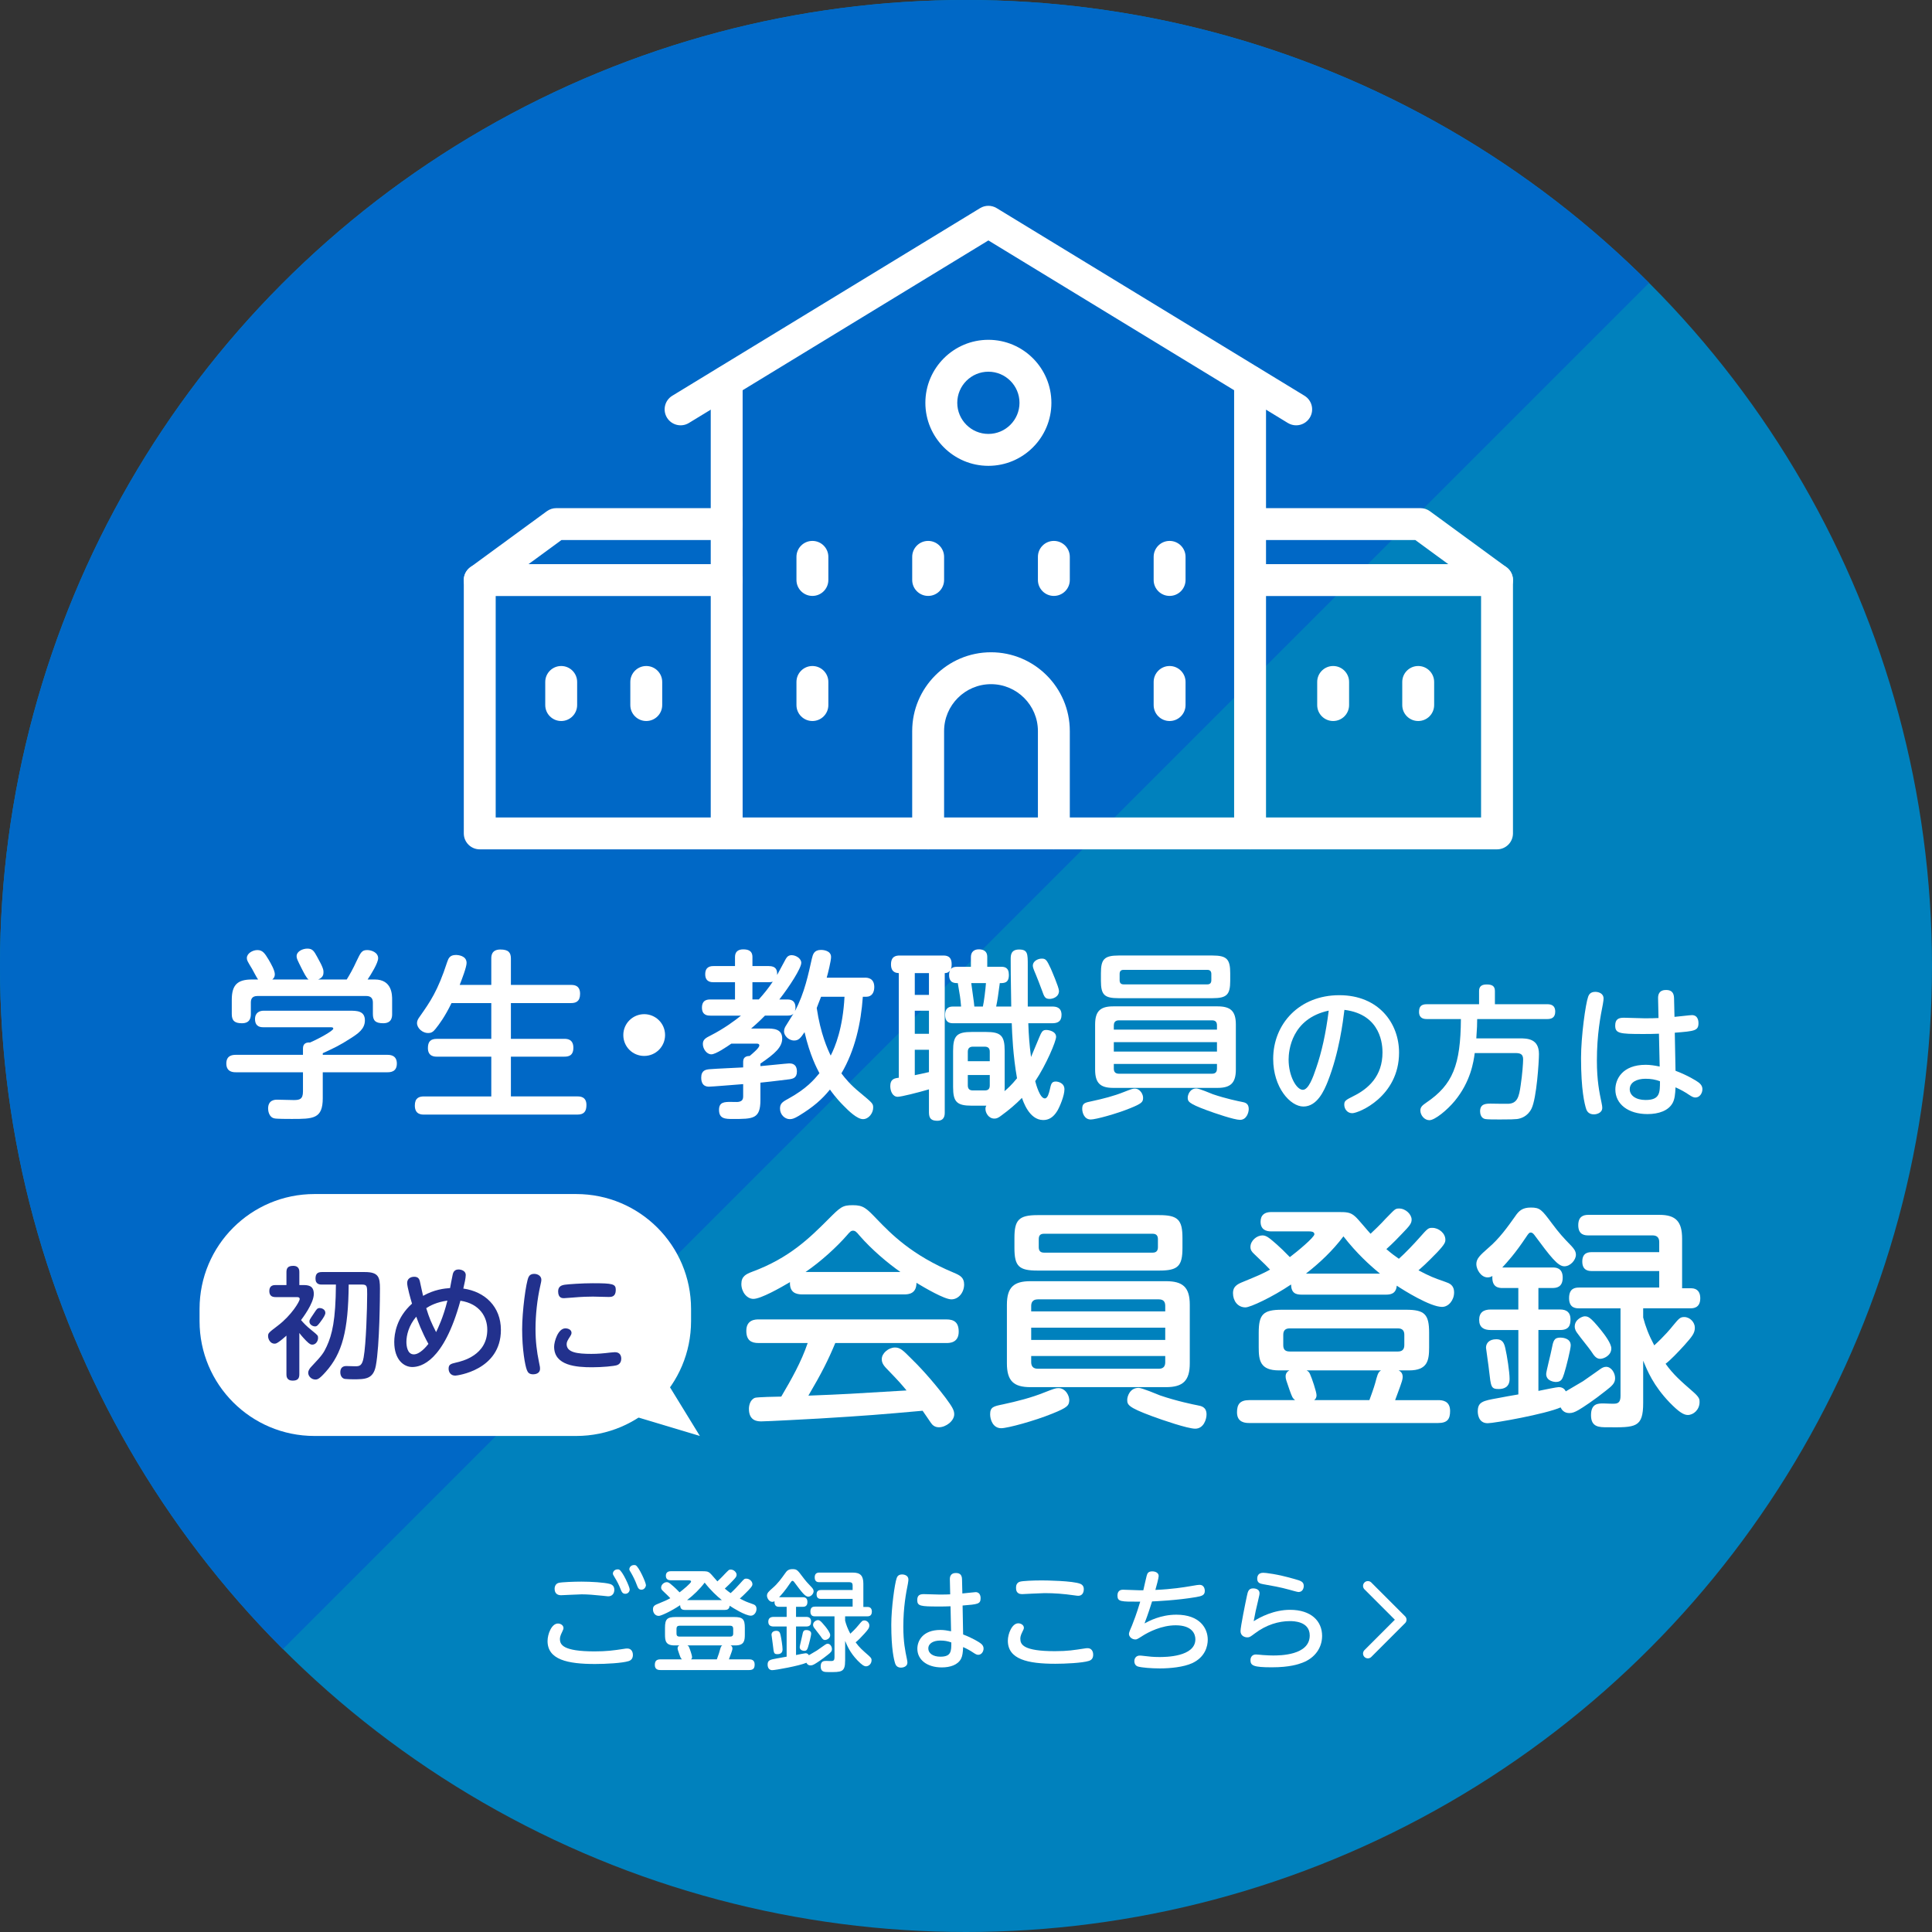
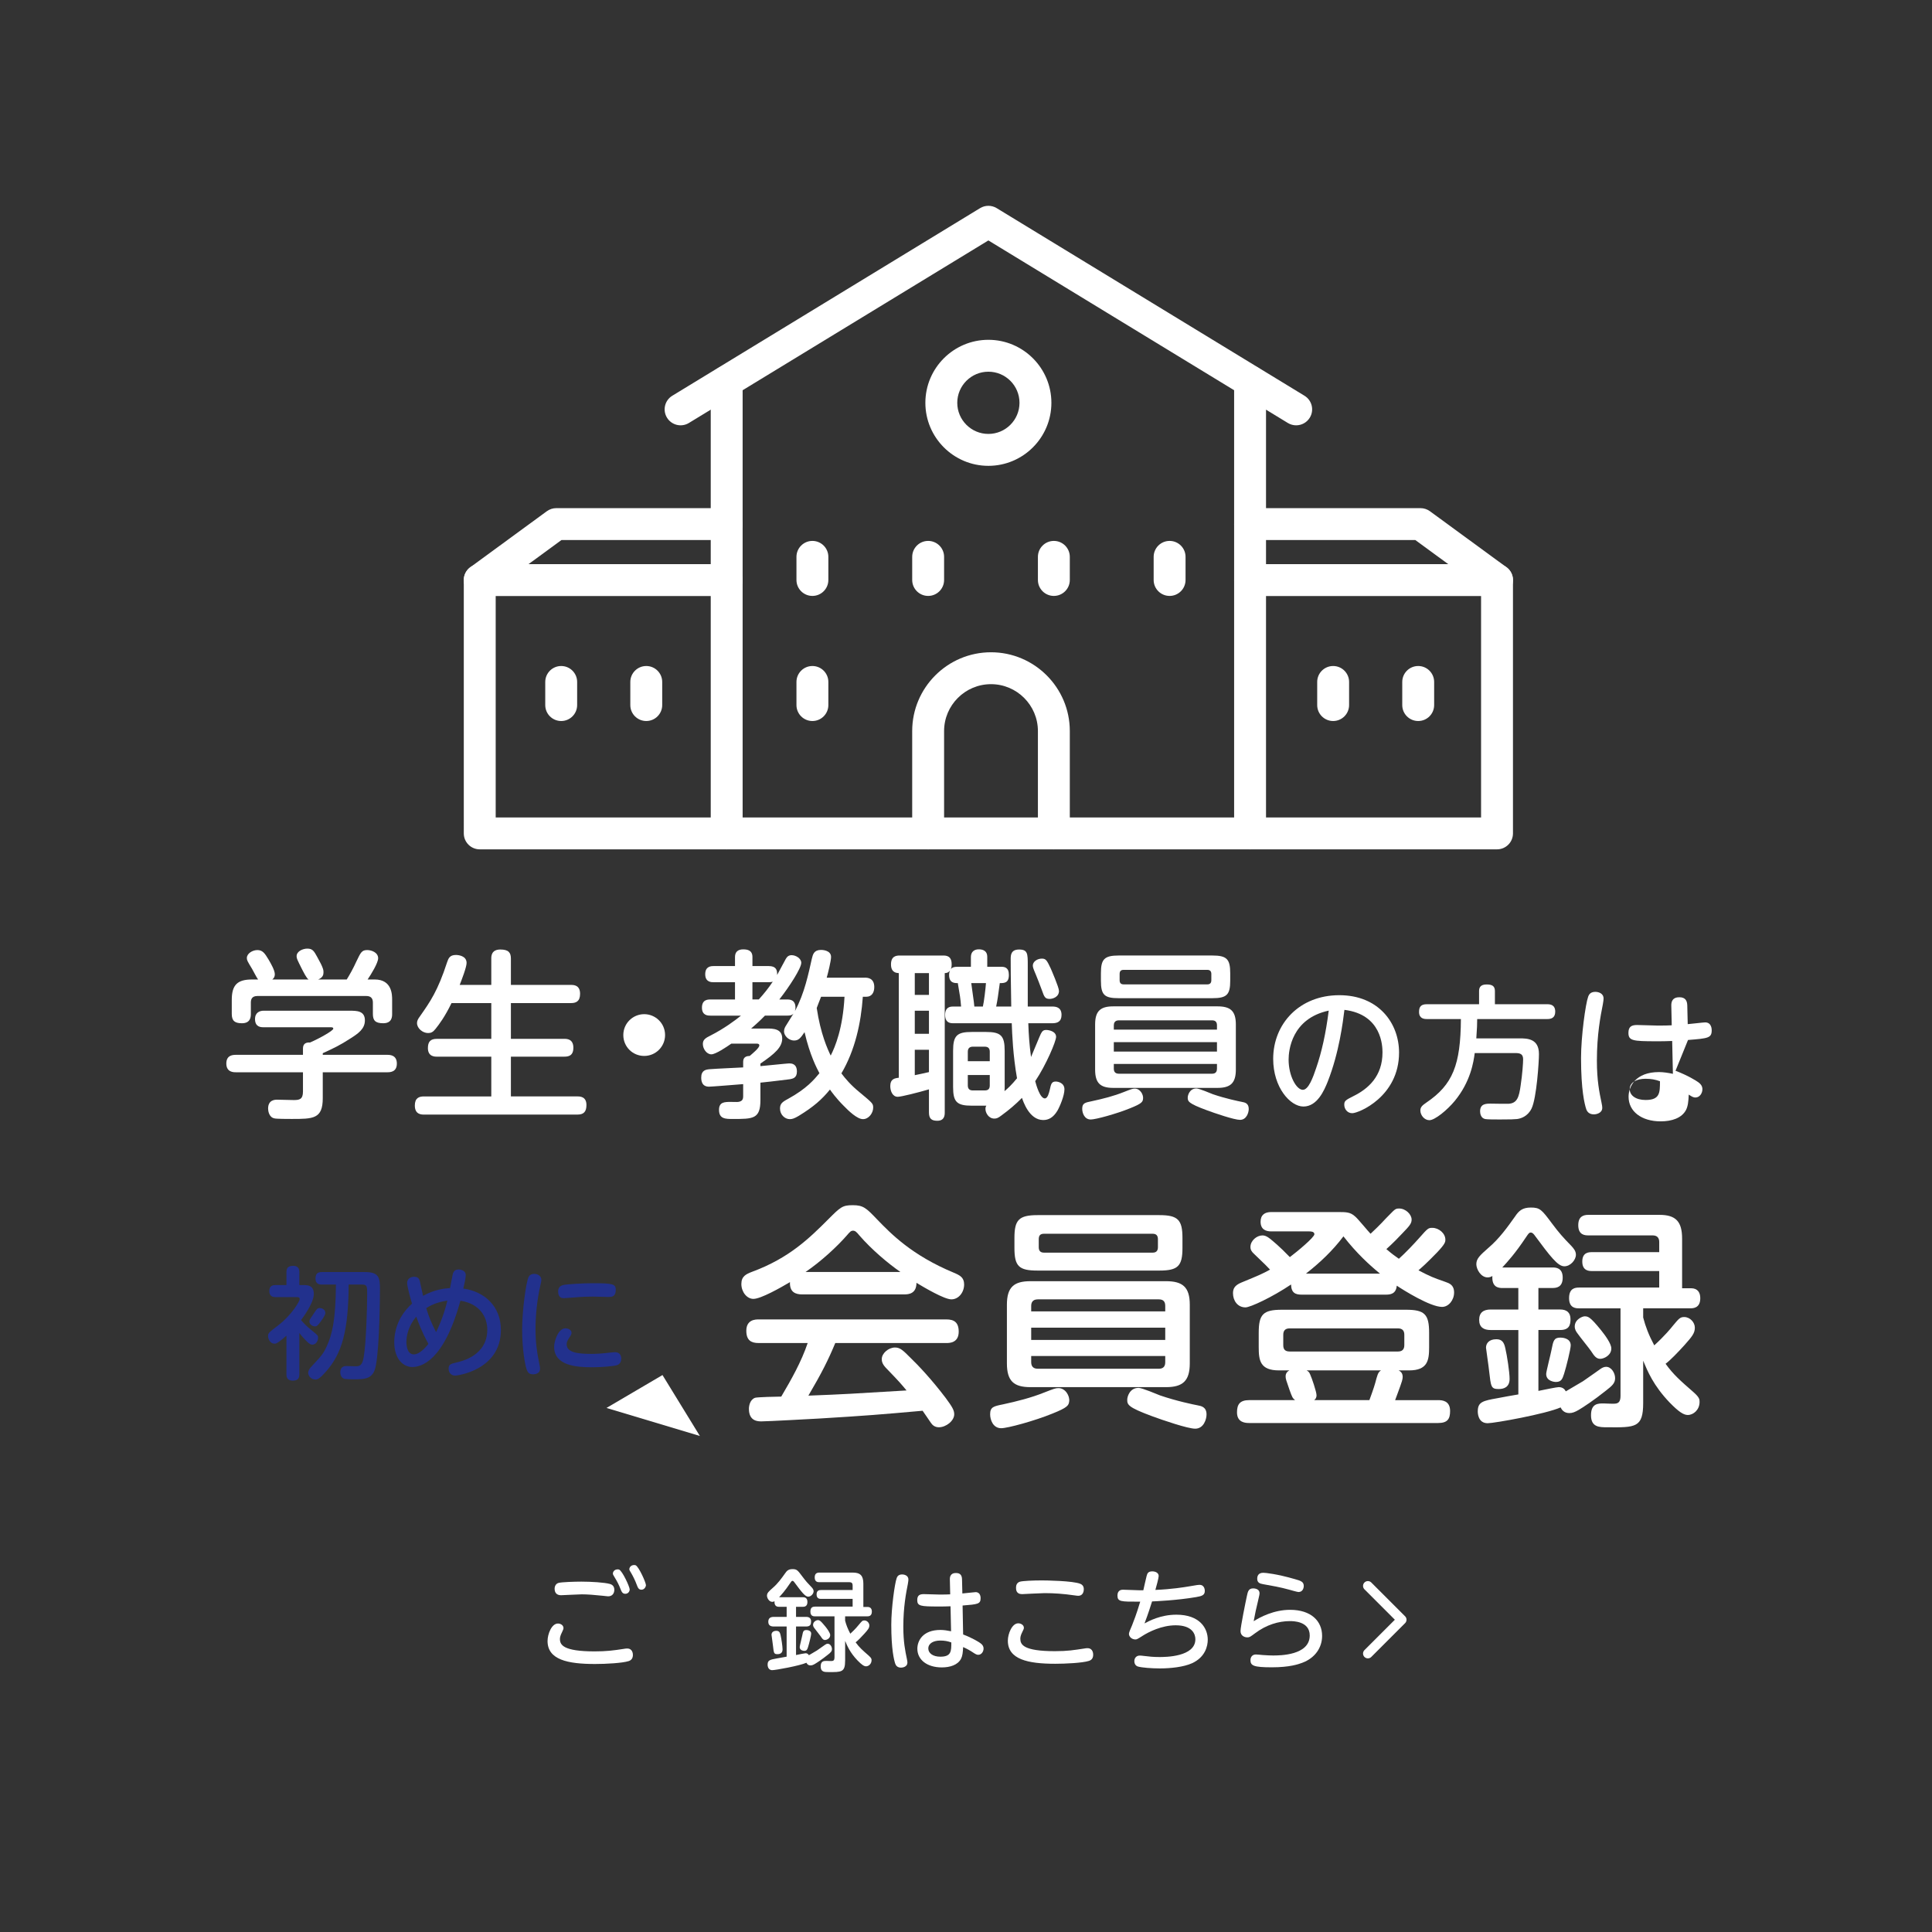
<svg xmlns="http://www.w3.org/2000/svg" xmlns:xlink="http://www.w3.org/1999/xlink" version="1.1" id="レイヤー_1" x="0px" y="0px" width="200px" height="200px" viewBox="0 0 200 200" style="enable-background:new 0 0 200 200;" xml:space="preserve">
  <rect x="0" y="0" width="200" height="200" fill="#333333" stroke="none" />
  <style type="text/css">
	.st0{fill:#0081BD;}
	.st1{clip-path:url(#SVGID_00000072986858070037906070000015037370511459166848_);}
	.st2{clip-path:url(#SVGID_00000099649049142082916770000009097058429428200888_);fill:#0068C6;}
	.st3{fill:#FFFFFF;}
	.st4{fill:none;stroke:#FFFFFF;stroke-linecap:round;stroke-linejoin:round;stroke-miterlimit:10;}
	.st5{fill:#22318D;}
</style>
-   <circle class="st0" cx="100" cy="100" r="100" />
  <g>
    <g>
      <defs>
        <circle id="SVGID_1_" cx="100" cy="100" r="100" />
      </defs>
      <clipPath id="SVGID_00000001656761897189699410000013914874974438618811_">
        <use xlink:href="#SVGID_1_" style="overflow:visible;" />
      </clipPath>
      <g style="clip-path:url(#SVGID_00000001656761897189699410000013914874974438618811_);">
        <g>
          <defs>
-             <polygon id="SVGID_00000137836139753936437990000016553831778911027370_" points="-3.555,203.555 -3.555,-3.555        203.555,-3.555      " />
-           </defs>
+             </defs>
          <clipPath id="SVGID_00000005226402666740327110000001963604591313764504_">
            <use xlink:href="#SVGID_00000137836139753936437990000016553831778911027370_" style="overflow:visible;" />
          </clipPath>
          <circle style="clip-path:url(#SVGID_00000005226402666740327110000001963604591313764504_);fill:#0068C6;" cx="100" cy="100" r="100" />
        </g>
      </g>
    </g>
  </g>
  <g>
    <path class="st3" d="M64.601,170.687c0.115-0.022,0.218-0.034,0.321-0.034c0.572,0,0.595,0.55,0.595,0.664   c0,0.332-0.148,0.55-0.446,0.641c-0.641,0.206-2.346,0.298-3.479,0.298c-2.838,0-4.909-0.446-4.909-2.381   c0-0.697,0.412-1.808,1.076-1.808c0.286,0,0.572,0.183,0.572,0.469c0,0.092-0.023,0.161-0.149,0.424   c-0.194,0.378-0.217,0.584-0.217,0.71c0,0.583,0.297,1.281,3.593,1.281C62.758,170.951,63.502,170.859,64.601,170.687z    M57.849,163.855c0.332-0.08,1.614-0.125,2.335-0.125c0.984,0,2.38,0.08,2.952,0.24c0.286,0.08,0.458,0.274,0.458,0.606   c0,0.378-0.217,0.675-0.641,0.675c-0.091,0-0.503-0.057-0.549-0.057c-0.881-0.092-1.59-0.149-2.186-0.149   c-0.332,0-1.923,0.092-2.14,0.092c-0.423,0-0.664-0.229-0.664-0.675C57.414,164.21,57.54,163.924,57.849,163.855z M65.185,164.531   c0,0.263-0.206,0.458-0.446,0.458c-0.286,0-0.378-0.172-0.515-0.526c-0.137-0.367-0.355-0.79-0.583-1.156   c-0.16-0.252-0.195-0.332-0.195-0.412c0-0.184,0.16-0.435,0.492-0.435c0.046,0,0.091,0,0.149,0.022   C64.429,162.62,65.185,164.267,65.185,164.531z M66.867,164.095c0,0.149-0.149,0.47-0.458,0.47c-0.275,0-0.366-0.16-0.504-0.538   c-0.137-0.377-0.366-0.847-0.561-1.179c-0.149-0.24-0.195-0.32-0.195-0.4c0-0.183,0.161-0.435,0.492-0.435   c0.057,0,0.103,0,0.16,0.022C66.134,162.185,66.867,163.821,66.867,164.095z" />
-     <path class="st3" d="M70.923,166.66c-0.298,0-0.503-0.08-0.515-0.492c-0.916,0.617-1.98,1.109-2.208,1.109   c-0.389,0-0.606-0.332-0.606-0.687c0-0.206,0.068-0.378,0.4-0.515c0.916-0.378,1.019-0.424,1.396-0.63   c-0.148-0.16-0.206-0.217-0.767-0.755c-0.126-0.114-0.183-0.206-0.183-0.344c0-0.309,0.309-0.561,0.583-0.561   c0.103,0,0.206,0.034,0.366,0.16c0.126,0.104,0.458,0.366,0.961,0.893c0.366-0.274,1.19-0.961,1.19-1.109   c0-0.138-0.184-0.138-0.252-0.138h-1.843c-0.24,0-0.515-0.08-0.515-0.47c0-0.331,0.206-0.469,0.515-0.469h3.205   c0.446,0,0.629,0,0.87,0.218c0.137,0.114,0.629,0.721,0.744,0.835c0.48-0.446,0.732-0.732,0.732-0.732   c0.446-0.446,0.446-0.492,0.652-0.492c0.32,0,0.606,0.286,0.606,0.538c0,0.183-0.092,0.298-0.446,0.664   c-0.149,0.16-0.481,0.503-0.778,0.767c0.252,0.217,0.423,0.343,0.606,0.469c0.309-0.274,0.744-0.732,0.996-1.019   c0.412-0.469,0.435-0.48,0.629-0.48c0.309,0,0.629,0.264,0.629,0.572c0,0.114-0.011,0.206-0.4,0.618   c-0.114,0.114-0.515,0.538-0.904,0.869c0.595,0.31,0.687,0.344,1.305,0.562c0.195,0.068,0.423,0.148,0.423,0.515   s-0.263,0.698-0.583,0.698c-0.572,0-1.854-0.801-2.197-1.03c-0.034,0.4-0.309,0.436-0.526,0.436L70.923,166.66L70.923,166.66z    M77.538,171.775c0.194,0,0.583,0.022,0.583,0.526c0,0.389-0.126,0.583-0.583,0.583h-9.155c-0.172,0-0.595-0.011-0.595-0.515   c0-0.389,0.137-0.595,0.595-0.595h2.22c-0.126-0.104-0.138-0.138-0.263-0.48c-0.172-0.492-0.195-0.55-0.195-0.676   c0-0.172,0.114-0.252,0.183-0.286h-0.503c-0.916,0-0.984-0.48-0.984-1.121v-0.698c0-0.893,0.206-1.121,1.122-1.121h6.02   c0.904,0,1.122,0.217,1.122,1.121v0.698c0,0.629-0.068,1.121-0.973,1.121h-0.503c0.08,0.046,0.194,0.114,0.194,0.32   c0,0.114-0.057,0.275-0.114,0.436c-0.057,0.171-0.172,0.458-0.252,0.687L77.538,171.775L77.538,171.775z M75.901,168.605   c0-0.195-0.091-0.31-0.309-0.31H70.34c-0.206,0-0.309,0.104-0.309,0.31v0.503c0,0.184,0.068,0.31,0.309,0.31h5.252   c0.183,0,0.309-0.08,0.309-0.31V168.605z M74.722,165.64c-0.503-0.411-1.133-0.983-1.774-1.808   c-0.515,0.687-1.144,1.282-1.819,1.808H74.722z M74.207,171.775c0.206-0.561,0.264-0.744,0.344-1.053   c0.08-0.286,0.125-0.32,0.217-0.39h-3.605c0.08,0.046,0.126,0.08,0.172,0.194c0.08,0.172,0.309,0.848,0.309,1.008   c0,0.137-0.057,0.194-0.114,0.24L74.207,171.775L74.207,171.775z" />
    <path class="st3" d="M81.434,168.375h-1.339c-0.332,0-0.561-0.126-0.561-0.491c0-0.355,0.206-0.504,0.561-0.504h1.339v-1.042   h-0.767c-0.194,0-0.526-0.034-0.492-0.583c-0.057,0.034-0.125,0.068-0.229,0.068c-0.332,0-0.549-0.4-0.549-0.641   c0-0.275,0.183-0.436,0.583-0.79c0.538-0.458,0.927-1.007,1.293-1.521c0.183-0.275,0.355-0.436,0.767-0.436   c0.446,0,0.526,0.104,1.03,0.778c0.343,0.458,0.526,0.664,0.938,1.088c0.103,0.114,0.217,0.24,0.217,0.423   c0,0.252-0.263,0.561-0.561,0.561c-0.32,0-0.675-0.469-1.465-1.533c-0.057-0.068-0.103-0.103-0.16-0.103   c-0.08,0-0.115,0.045-0.229,0.217c-0.549,0.824-0.916,1.213-1.156,1.477h2.426c0.149,0,0.504,0,0.504,0.492   c0,0.48-0.32,0.503-0.504,0.503h-0.675v1.042h1.053c0.32,0,0.503,0.148,0.503,0.469c0,0.275-0.057,0.526-0.503,0.526h-1.053v2.953   c0.332-0.069,0.893-0.184,0.984-0.184c0.229,0,0.309,0.138,0.343,0.206c0.126-0.08,0.71-0.412,0.835-0.492   c0.138-0.092,0.732-0.515,0.847-0.595c0.08-0.058,0.171-0.103,0.274-0.103c0.252,0,0.435,0.297,0.435,0.549   c0,0.24-0.137,0.366-0.446,0.606c-0.572,0.458-1.11,0.812-1.328,0.938c-0.183,0.104-0.297,0.148-0.446,0.148   c-0.274,0-0.377-0.183-0.423-0.274c-0.721,0.32-3.216,0.767-3.536,0.767c-0.481,0-0.481-0.515-0.481-0.572   c0-0.457,0.24-0.515,0.95-0.641c0.16-0.034,0.87-0.16,1.019-0.184v-3.122H81.434z M80.804,169.268   c0.08,0.332,0.206,1.156,0.206,1.477c0,0.4-0.274,0.492-0.526,0.492c-0.377,0-0.377-0.103-0.469-0.893   c-0.011-0.148-0.148-1.076-0.148-1.11c0-0.206,0.137-0.412,0.503-0.412C80.655,168.822,80.747,168.994,80.804,169.268z    M83.974,169.12c0,0.172-0.218,1.053-0.321,1.373c-0.08,0.229-0.114,0.401-0.4,0.401c-0.069,0-0.469-0.035-0.469-0.39   c0-0.114,0.229-0.995,0.263-1.19c0.08-0.412,0.115-0.572,0.423-0.572C83.539,168.742,83.974,168.753,83.974,169.12z    M87.487,171.912c0,1.202-0.366,1.19-1.74,1.18c-0.389,0-0.79,0-0.79-0.584c0-0.572,0.343-0.572,0.606-0.572   c0.08,0,0.469,0.022,0.549,0.012c0.183-0.012,0.275-0.104,0.275-0.378v-4.246h-2.003c-0.148,0-0.492,0-0.492-0.492   c0-0.48,0.286-0.515,0.492-0.515h3.88v-0.801h-3.262c-0.126,0-0.469,0-0.469-0.458c0-0.446,0.309-0.458,0.469-0.458h3.262v-0.492   c0-0.206-0.103-0.32-0.321-0.32H84.83c-0.16,0-0.492-0.012-0.492-0.492c0-0.412,0.229-0.503,0.492-0.503h3.445   c0.801,0,1.099,0.331,1.099,1.155v2.403h0.435c0.32,0,0.446,0.206,0.446,0.48c0,0.492-0.355,0.492-0.492,0.492h-2.277v0.446   c0.114,0.436,0.263,0.836,0.538,1.351c0.492-0.446,0.824-0.847,0.893-0.938c0.297-0.354,0.354-0.435,0.561-0.435   c0.275,0,0.515,0.252,0.515,0.515c0,0.264-0.126,0.424-0.503,0.847c-0.321,0.355-0.698,0.744-0.916,0.904   c0.378,0.526,0.721,0.824,1.351,1.373c0.298,0.264,0.298,0.355,0.298,0.481c0,0.377-0.298,0.629-0.572,0.629   c-0.206,0-0.446-0.16-0.881-0.606c-0.79-0.824-1.076-1.533-1.282-2.025v2.047H87.487z M85.439,168.375   c0.183,0.229,0.503,0.652,0.503,0.893c0,0.344-0.366,0.504-0.538,0.504c-0.194,0-0.297-0.148-0.446-0.378   c-0.091-0.137-0.549-0.697-0.641-0.835c-0.08-0.104-0.149-0.206-0.149-0.354c0-0.355,0.389-0.492,0.469-0.492   C84.81,167.712,84.901,167.712,85.439,168.375z" />
    <path class="st3" d="M92.825,163.363c0.046-0.114,0.137-0.377,0.561-0.377c0.252,0,0.652,0.114,0.652,0.526   c0,0.08-0.011,0.194-0.057,0.458c-0.183,0.915-0.469,2.38-0.469,4.429c0,1.579,0.194,2.495,0.366,3.318   c0.046,0.218,0.057,0.31,0.057,0.4c0,0.424-0.48,0.516-0.652,0.516c-0.389,0-0.538-0.218-0.606-0.401   c-0.137-0.411-0.412-1.521-0.412-4.039C92.264,166.488,92.619,163.924,92.825,163.363z M99.703,169.2   c0.972,0.366,1.636,0.79,1.762,0.882c0.252,0.171,0.354,0.354,0.354,0.571c0,0.321-0.217,0.652-0.549,0.652   c-0.138,0-0.252-0.046-0.526-0.229c-0.286-0.194-0.629-0.39-1.042-0.572c-0.023,0.561-0.069,0.927-0.218,1.213   c-0.332,0.63-1.11,0.893-1.991,0.893c-1.522,0-2.529-0.789-2.529-1.934c0-0.812,0.549-1.945,2.392-1.945   c0.343,0,0.709,0.057,1.099,0.137l-0.057-2.586c-0.503,0.022-0.824,0.022-1.282,0.022c-1.82,0-2.163-0.046-2.163-0.664   c0-0.503,0.263-0.617,0.687-0.617c0.263,0,1.419,0.046,1.66,0.046c0.526,0,0.79-0.012,1.064-0.023l-0.035-1.556   c-0.011-0.652,0.492-0.652,0.641-0.652c0.458,0,0.606,0.263,0.618,0.641l0.035,1.477c0.217-0.012,1.212-0.138,1.373-0.138   c0.504,0,0.516,0.526,0.516,0.618c0,0.617-0.286,0.641-1.865,0.767L99.703,169.2z M97.334,169.83c-0.675,0-1.236,0.274-1.236,0.823   c0,0.481,0.469,0.847,1.248,0.847c1.133,0,1.133-0.571,1.133-1.476C98.089,169.886,97.78,169.83,97.334,169.83z" />
    <path class="st3" d="M112.25,170.653c0.126-0.022,0.229-0.034,0.321-0.034c0.594,0,0.594,0.596,0.594,0.676   c0,0.343-0.148,0.549-0.445,0.641c-0.676,0.217-2.461,0.297-3.479,0.297c-2.85,0-4.909-0.457-4.909-2.392   c0-0.698,0.424-1.796,1.076-1.796c0.285,0,0.583,0.183,0.583,0.457c0,0.126-0.034,0.172-0.16,0.436   c-0.194,0.377-0.206,0.572-0.206,0.709c0,0.584,0.286,1.282,3.582,1.282C110.556,170.928,111.175,170.814,112.25,170.653z    M105.568,163.741c0.263-0.091,1.418-0.137,2.277-0.137c0.4,0,3.227,0.034,3.994,0.354c0.354,0.148,0.354,0.458,0.354,0.561   c0,0.08,0,0.676-0.583,0.676c-0.103,0-0.138-0.012-0.412-0.046c-1.099-0.16-2.071-0.229-3.067-0.229   c-0.365,0-2.242,0.104-2.322,0.104c-0.63,0-0.63-0.48-0.63-0.676C105.178,164.13,105.248,163.844,105.568,163.741z" />
    <path class="st3" d="M118.48,168.055c0.447-0.24,1.66-0.903,3.297-0.903c2.449,0,3.25,1.43,3.25,2.586   c0,0.652-0.252,1.809-1.625,2.438c-0.881,0.4-2.255,0.538-3.33,0.538c-0.87,0-1.865-0.08-2.267-0.194   c-0.194-0.058-0.378-0.229-0.378-0.562c0-0.331,0.229-0.572,0.539-0.572c0.113,0,0.205,0,0.445,0.034   c0.538,0.069,0.984,0.115,1.613,0.115c0.572,0,3.721,0,3.721-1.843c0-0.526-0.321-1.442-2.037-1.442   c-1.465,0-2.816,0.698-3.445,1.1c-0.516,0.331-0.584,0.365-0.732,0.365c-0.344,0-0.664-0.263-0.664-0.583   c0-0.149,0.184-0.55,0.32-0.87c0.127-0.32,0.48-1.213,0.848-2.46c-2.037,0.011-2.357,0.011-2.357-0.652   c0-0.206,0.08-0.584,0.561-0.584c0.274,0,1.477,0.058,1.717,0.058h0.4c0.057-0.24,0.285-1.282,0.344-1.488   c0.068-0.263,0.16-0.469,0.583-0.469c0.32,0,0.663,0.148,0.663,0.48c0,0.206-0.251,1.121-0.343,1.441   c1.683-0.068,3.01-0.285,3.548-0.377c0.801-0.138,0.893-0.149,1.019-0.149c0.55,0,0.55,0.572,0.55,0.63   c0,0.458-0.332,0.538-0.916,0.641c-1.934,0.332-4.246,0.436-4.543,0.446C119.099,166.292,118.881,167.002,118.48,168.055z" />
    <path class="st3" d="M133.546,166.648c2.186,0,3.318,1.167,3.318,2.701c0,1.213-0.732,2.288-2.049,2.78   c-0.4,0.149-1.293,0.47-3.158,0.47c-1.889,0-2.209-0.172-2.209-0.744c0-0.309,0.184-0.584,0.561-0.584   c0.115,0,0.607,0.046,0.71,0.058c0.48,0.034,0.847,0.046,1.064,0.046c0.675,0,3.8,0,3.8-2.072c0-1.487-1.729-1.487-2.049-1.487   c-1.168,0-2.449,0.378-3.628,1.271c-0.492,0.366-0.55,0.412-0.79,0.412c-0.263,0-0.697-0.148-0.697-0.652   c0-0.446,0.525-3.01,0.663-3.65c0.092-0.436,0.172-0.768,0.642-0.768c0.285,0,0.663,0.115,0.663,0.492   c0,0.115-0.011,0.195-0.171,0.87c-0.195,0.812-0.275,1.155-0.436,2.037C130.445,167.403,131.875,166.648,133.546,166.648z    M130.777,162.814c0.217,0,1.407,0.114,3.295,0.664c0.572,0.16,0.893,0.263,0.893,0.697c0,0.218-0.103,0.63-0.549,0.63   c-0.114,0-0.824-0.206-0.949-0.24c-0.95-0.263-1.74-0.4-2.713-0.572c-0.344-0.058-0.606-0.16-0.606-0.561   C130.147,163.168,130.239,162.814,130.777,162.814z" />
  </g>
  <g>
    <path class="st3" d="M83.048,133.997c-0.684,0-1.319-0.22-1.271-1.271c-0.952,0.562-3.005,1.734-3.786,1.734   c-0.684,0-1.246-0.732-1.246-1.539s0.488-1.026,1.124-1.271c3.835-1.417,5.937-3.493,7.866-5.423   c1.271-1.271,1.466-1.466,2.541-1.466c1.099,0,1.392,0.293,2.516,1.466c1.441,1.49,3.591,3.713,7.939,5.521   c0.636,0.269,1.075,0.489,1.075,1.222c0,0.807-0.562,1.539-1.319,1.539c-0.732,0-2.761-1.197-3.615-1.71   c0,1.124-0.807,1.197-1.246,1.197L83.048,133.997L83.048,133.997z M86.468,139.029c-0.732,1.759-1.392,3.078-2.784,5.447   c3.835-0.146,4.47-0.195,10.162-0.537c-0.635-0.757-0.684-0.83-2.027-2.223c-0.439-0.44-0.538-0.709-0.538-1.026   c0-0.61,0.709-1.197,1.368-1.197c0.538,0,0.831,0.293,1.612,1.075c0.733,0.708,2.102,2.125,3.641,4.153   c0.684,0.928,0.879,1.27,0.879,1.686c0,0.684-0.854,1.343-1.588,1.343c-0.439,0-0.684-0.244-0.83-0.464   c-0.122-0.171-0.709-1.05-0.855-1.246c-4.373,0.392-5.888,0.514-10.725,0.807c-0.903,0.049-5.325,0.293-5.96,0.293   c-0.343,0-1.295,0-1.295-1.295c0-0.293,0.098-0.952,0.635-1.147c0.244-0.074,2.272-0.123,2.712-0.123   c1.05-1.783,2.076-3.591,2.736-5.545h-5.082c-0.757,0-1.27-0.269-1.27-1.271c0-1.173,0.977-1.173,1.27-1.173h19.446   c0.781,0,1.271,0.293,1.271,1.271c0,1.173-0.978,1.173-1.271,1.173L86.468,139.029L86.468,139.029z M93.211,131.675   c-1.295-0.903-2.956-2.296-4.251-3.786c-0.293-0.366-0.439-0.489-0.659-0.489c-0.221,0-0.343,0.147-0.636,0.489   c-1.025,1.173-2.663,2.687-4.275,3.786H93.211z" />
    <path class="st3" d="M108.948,146.333c-1.857,0.757-4.642,1.515-5.302,1.515c-0.854,0-1.148-0.88-1.148-1.441   c0-0.758,0.367-0.831,1.319-1.026c1.466-0.317,2.932-0.684,4.324-1.246c1.002-0.391,1.124-0.439,1.441-0.439   c0.708,0,1.173,0.807,1.1,1.368C110.633,145.478,110.536,145.698,108.948,146.333z M123.166,141.129   c0,1.808-0.709,2.468-2.468,2.468h-14.022c-1.734,0-2.442-0.635-2.442-2.468v-6.059c0-1.832,0.732-2.442,2.442-2.442h14.022   c1.734,0,2.468,0.61,2.468,2.442V141.129z M122.408,129.184c0,1.881-0.464,2.345-2.394,2.345h-12.605   c-1.931,0-2.395-0.439-2.395-2.345v-1.026c0-1.856,0.439-2.369,2.395-2.369h12.605c1.93,0,2.394,0.488,2.394,2.369   C122.408,128.158,122.408,129.184,122.408,129.184z M120.625,135.755v-0.562c0-0.366-0.122-0.684-0.659-0.684h-12.532   c-0.587,0-0.685,0.391-0.685,0.684v0.562H120.625z M106.749,137.441v1.271h13.876v-1.271H106.749z M106.749,140.372v0.635   c0,0.391,0.171,0.685,0.685,0.685h12.532c0.562,0,0.659-0.367,0.659-0.685v-0.635H106.749z M119.868,128.28   c0-0.342-0.147-0.562-0.538-0.562h-11.262c-0.391,0-0.537,0.195-0.537,0.562v0.831c0,0.342,0.146,0.562,0.537,0.562h11.262   c0.366,0,0.538-0.195,0.538-0.562V128.28z M120.087,144.452c1.71,0.587,3.493,0.953,3.884,1.026s0.929,0.171,0.929,0.953   c0,0.488-0.293,1.466-1.173,1.466c-0.782,0-3.42-0.904-4.471-1.295c-2.516-0.929-2.565-1.197-2.565-1.71   c0-0.293,0.245-1.222,1.173-1.222C118.23,143.67,119.769,144.33,120.087,144.452z" />
    <path class="st3" d="M134.748,134.021c-0.635,0-1.074-0.171-1.099-1.051c-1.955,1.319-4.227,2.37-4.715,2.37   c-0.831,0-1.295-0.709-1.295-1.466c0-0.44,0.146-0.807,0.854-1.1c1.955-0.807,2.175-0.904,2.98-1.344   c-0.317-0.342-0.439-0.464-1.637-1.612c-0.269-0.244-0.391-0.439-0.391-0.732c0-0.66,0.659-1.197,1.246-1.197   c0.22,0,0.439,0.073,0.781,0.342c0.269,0.22,0.978,0.782,2.052,1.905c0.782-0.586,2.541-2.052,2.541-2.369   c0-0.293-0.391-0.293-0.537-0.293h-3.934c-0.513,0-1.099-0.172-1.099-1.002c0-0.709,0.439-1.002,1.099-1.002h6.841   c0.952,0,1.343,0,1.856,0.465c0.293,0.244,1.344,1.539,1.588,1.783c1.025-0.953,1.563-1.563,1.563-1.563   c0.952-0.953,0.952-1.051,1.393-1.051c0.684,0,1.295,0.61,1.295,1.148c0,0.391-0.196,0.635-0.953,1.417   c-0.317,0.342-1.026,1.074-1.661,1.637c0.537,0.464,0.903,0.732,1.295,1.001c0.659-0.586,1.588-1.563,2.125-2.174   c0.88-1.002,0.929-1.026,1.344-1.026c0.659,0,1.344,0.562,1.344,1.222c0,0.244-0.024,0.439-0.855,1.319   c-0.244,0.244-1.099,1.148-1.93,1.856c1.271,0.659,1.466,0.733,2.785,1.197c0.415,0.146,0.903,0.317,0.903,1.1   c0,0.781-0.562,1.489-1.245,1.489c-1.222,0-3.958-1.709-4.69-2.198c-0.073,0.855-0.66,0.929-1.124,0.929L134.748,134.021   L134.748,134.021z M148.868,144.941c0.416,0,1.246,0.049,1.246,1.123c0,0.831-0.269,1.246-1.246,1.246h-19.543   c-0.366,0-1.271-0.024-1.271-1.1c0-0.83,0.293-1.27,1.271-1.27h4.739c-0.269-0.22-0.293-0.293-0.562-1.026   c-0.366-1.051-0.415-1.173-0.415-1.441c0-0.366,0.244-0.537,0.391-0.61h-1.074c-1.954,0-2.102-1.026-2.102-2.395v-1.49   c0-1.905,0.44-2.394,2.395-2.394h12.85c1.93,0,2.395,0.464,2.395,2.394v1.49c0,1.344-0.146,2.395-2.077,2.395h-1.074   c0.171,0.098,0.415,0.244,0.415,0.684c0,0.244-0.122,0.586-0.244,0.929c-0.122,0.366-0.366,0.977-0.538,1.466h4.444V144.941z    M145.375,138.173c0-0.415-0.195-0.659-0.659-0.659h-11.214c-0.439,0-0.659,0.22-0.659,0.659v1.075   c0,0.391,0.146,0.659,0.659,0.659h11.214c0.391,0,0.659-0.171,0.659-0.659V138.173z M142.858,131.846   c-1.074-0.879-2.418-2.101-3.786-3.859c-1.1,1.466-2.443,2.736-3.884,3.859H142.858z M141.759,144.941   c0.439-1.197,0.562-1.588,0.732-2.248c0.171-0.61,0.269-0.684,0.465-0.83h-7.695c0.171,0.098,0.269,0.171,0.366,0.415   c0.171,0.366,0.659,1.808,0.659,2.149c0,0.294-0.122,0.416-0.244,0.514H141.759z" />
    <path class="st3" d="M157.177,137.685h-2.857c-0.709,0-1.197-0.269-1.197-1.051c0-0.757,0.439-1.074,1.197-1.074h2.857v-2.224   h-1.637c-0.415,0-1.123-0.073-1.05-1.245c-0.122,0.072-0.27,0.146-0.489,0.146c-0.708,0-1.172-0.855-1.172-1.368   c0-0.587,0.391-0.929,1.245-1.686c1.148-0.978,1.979-2.15,2.761-3.249c0.391-0.587,0.758-0.929,1.637-0.929   c0.953,0,1.124,0.22,2.199,1.661c0.732,0.978,1.123,1.417,2.003,2.32c0.22,0.245,0.464,0.514,0.464,0.904   c0,0.537-0.562,1.197-1.197,1.197c-0.684,0-1.441-1.002-3.127-3.273c-0.122-0.146-0.22-0.22-0.342-0.22   c-0.171,0-0.244,0.098-0.488,0.464c-1.173,1.759-1.954,2.59-2.468,3.151h5.18c0.317,0,1.074,0,1.074,1.051   c0,1.025-0.684,1.074-1.074,1.074h-1.441v2.224h2.247c0.685,0,1.075,0.317,1.075,1.001c0,0.587-0.122,1.124-1.075,1.124h-2.247   v6.303c0.708-0.146,1.905-0.391,2.101-0.391c0.488,0,0.659,0.293,0.733,0.439c0.269-0.171,1.514-0.879,1.783-1.051   c0.293-0.195,1.563-1.099,1.808-1.27c0.171-0.122,0.366-0.221,0.586-0.221c0.538,0,0.929,0.636,0.929,1.173   c0,0.514-0.293,0.782-0.953,1.295c-1.222,0.978-2.369,1.734-2.834,2.003c-0.391,0.221-0.635,0.318-0.952,0.318   c-0.587,0-0.807-0.392-0.904-0.587c-1.539,0.685-6.864,1.637-7.549,1.637c-1.025,0-1.025-1.099-1.025-1.222   c0-0.977,0.513-1.099,2.027-1.367c0.342-0.074,1.856-0.343,2.174-0.392v-6.665H157.177z M155.834,139.59   c0.171,0.709,0.439,2.468,0.439,3.151c0,0.855-0.587,1.051-1.124,1.051c-0.806,0-0.806-0.22-1.002-1.905   c-0.024-0.317-0.317-2.297-0.317-2.37c0-0.439,0.293-0.879,1.075-0.879C155.516,138.638,155.711,139.004,155.834,139.59z    M162.601,139.273c0,0.366-0.464,2.248-0.685,2.932c-0.171,0.488-0.244,0.855-0.854,0.855c-0.146,0-1.002-0.074-1.002-0.831   c0-0.244,0.489-2.125,0.562-2.541c0.171-0.879,0.244-1.221,0.903-1.221C161.672,138.467,162.601,138.492,162.601,139.273z    M170.101,145.234c0,2.564-0.782,2.541-3.714,2.516c-0.83,0-1.686,0-1.686-1.245c0-1.222,0.733-1.222,1.295-1.222   c0.171,0,1.002,0.049,1.173,0.024c0.391-0.024,0.586-0.22,0.586-0.806v-9.063h-4.275c-0.317,0-1.05,0-1.05-1.051   c0-1.026,0.61-1.1,1.05-1.1h8.282v-1.71h-6.963c-0.269,0-1.001,0-1.001-0.977c0-0.953,0.659-0.978,1.001-0.978h6.963v-1.051   c0-0.439-0.22-0.684-0.685-0.684h-6.645c-0.342,0-1.051-0.024-1.051-1.051c0-0.879,0.489-1.075,1.051-1.075h7.354   c1.71,0,2.345,0.709,2.345,2.468v5.13h0.929c0.684,0,0.952,0.44,0.952,1.026c0,1.051-0.757,1.051-1.05,1.051h-4.861v0.952   c0.244,0.929,0.562,1.783,1.147,2.883c1.051-0.953,1.759-1.808,1.906-2.003c0.635-0.758,0.757-0.929,1.196-0.929   c0.587,0,1.1,0.537,1.1,1.1c0,0.562-0.269,0.904-1.075,1.808c-0.684,0.757-1.49,1.588-1.954,1.93   c0.807,1.124,1.539,1.759,2.883,2.932c0.635,0.562,0.635,0.758,0.635,1.026c0,0.806-0.635,1.344-1.221,1.344   c-0.44,0-0.953-0.342-1.882-1.295c-1.686-1.759-2.296-3.273-2.735-4.324V145.234z M165.728,137.685   c0.391,0.488,1.075,1.393,1.075,1.905c0,0.733-0.782,1.075-1.148,1.075c-0.415,0-0.636-0.317-0.953-0.807   c-0.195-0.293-1.173-1.49-1.368-1.783c-0.171-0.22-0.317-0.439-0.317-0.757c0-0.758,0.831-1.051,1.002-1.051   C164.384,136.268,164.58,136.268,165.728,137.685z" />
  </g>
  <g>
    <path class="st3" d="M40.104,109.197c0.226,0,0.978,0,0.978,0.902c0,0.865-0.658,0.902-0.978,0.902h-6.692v2.688   c0,2.144-0.996,2.144-3.215,2.144c-0.356,0-1.56,0-1.785-0.057c-0.583-0.113-0.658-0.809-0.658-1.016   c0-0.921,0.733-0.921,0.939-0.921c0.095,0,1.448,0.038,1.711,0.038c0.602,0,0.959-0.075,0.959-0.884V111h-6.956   c-0.226,0-0.978,0-0.978-0.902c0-0.826,0.602-0.902,0.978-0.902h6.956v-0.657c0-0.564,0.395-0.64,0.733-0.62   c0.958-0.414,2.406-1.223,2.406-1.43c0-0.15-0.15-0.15-0.339-0.15h-6.899c-0.226,0-0.864,0-0.864-0.846   c0-0.695,0.508-0.864,0.884-0.864h8.929c0.696,0,1.561,0,1.561,0.996c0,0.884-0.677,1.354-1.504,1.88   c-1.071,0.695-1.748,1.016-2.857,1.522v0.169L40.104,109.197L40.104,109.197z M31.946,101.396   c-0.207-0.113-0.508-0.733-0.715-1.128c-0.47-0.94-0.526-1.053-0.526-1.278c0-0.526,0.658-0.79,1.109-0.79   c0.545,0,0.695,0.264,1.015,0.846c0.658,1.166,0.658,1.391,0.658,1.598c0,0.226-0.037,0.545-0.545,0.752h2.951   c0.282-0.451,0.658-1.109,1.016-1.899c0.432-0.902,0.545-1.147,1.108-1.147c0.433,0,1.128,0.245,1.128,0.846   c0,0.489-0.732,1.673-1.09,2.2h0.733c1.805,0,1.805,1.598,1.805,2.105v1.447c0,0.282,0,0.978-0.922,0.978   c-0.808,0-1.071-0.282-1.071-0.959v-1.184c0-0.432-0.207-0.677-0.677-0.677H26.644c-0.563,0-0.677,0.338-0.677,0.677v1.166   c0,0.301-0.019,0.978-0.921,0.978c-0.733,0-1.053-0.244-1.053-0.959v-1.466c0-1.561,0.602-2.105,2.087-2.105h0.639   c-0.132-0.15-0.526-0.94-0.62-1.091c-0.489-0.808-0.545-0.902-0.545-1.128c0-0.488,0.602-0.827,1.09-0.827   c0.545,0,0.771,0.339,1.166,0.997c0.244,0.414,0.639,1.109,0.639,1.504c0,0.32-0.169,0.47-0.263,0.545L31.946,101.396   L31.946,101.396z" />
    <path class="st3" d="M50.858,101.959v-2.726c0-0.244,0-0.94,0.939-0.94c0.846,0,1.091,0.32,1.091,0.94v2.726h6.222   c0.264,0,0.94,0,0.94,0.921c0,0.808-0.451,0.958-0.94,0.958h-6.222v3.703h5.545c0.264,0,0.922,0.02,0.922,0.922   c0,0.827-0.508,0.921-0.922,0.921h-5.545v4.117h6.898c0.226,0,0.922,0,0.922,0.884c0,0.657-0.245,0.996-0.922,0.996H43.883   c-0.282,0-0.94-0.02-0.94-0.94c0-0.789,0.451-0.939,0.94-0.939h6.975v-4.117h-5.64c-0.207,0-0.922,0-0.922-0.884   c0-0.677,0.282-0.959,0.922-0.959h5.64v-3.703h-4.117c-0.695,1.429-1.278,2.199-1.654,2.67c-0.264,0.338-0.47,0.432-0.771,0.432   c-0.564,0-1.147-0.488-1.147-1.033c0-0.207,0.075-0.395,0.301-0.695c1.053-1.504,1.843-2.613,2.82-5.621   c0.132-0.376,0.263-0.733,0.902-0.733c0.207,0,1.109,0.057,1.109,0.827c0,0.433-0.508,1.748-0.715,2.274L50.858,101.959   L50.858,101.959z" />
    <path class="st3" d="M68.848,107.148c0,1.185-0.958,2.162-2.161,2.162s-2.162-0.959-2.162-2.162c0-1.222,0.996-2.162,2.162-2.162   C67.852,104.986,68.848,105.926,68.848,107.148z" />
    <path class="st3" d="M89.546,101.207c0.264,0,0.959,0.038,0.959,0.978c0,0.583-0.282,0.997-0.809,0.997H89.32   c-0.188,2.726-0.809,5.545-2.218,7.933c0.376,0.508,0.978,1.222,1.88,1.955c1.354,1.128,1.409,1.166,1.409,1.598   c0,0.545-0.451,1.185-1.053,1.185s-1.466-0.827-2.03-1.41c-0.752-0.752-1.278-1.485-1.391-1.654   c-0.827,1.016-1.692,1.786-3.233,2.726c-0.47,0.282-0.695,0.339-0.921,0.339c-0.526,0-1.016-0.47-1.016-1.091   c0-0.488,0.207-0.676,0.809-0.996c1.955-1.071,2.726-2.012,3.271-2.669c-0.263-0.508-0.978-1.823-1.541-4.249   c-0.395,0.583-0.602,0.865-1.071,0.865c-0.602,0-1.053-0.526-1.053-0.94c0-0.263,0.112-0.47,0.226-0.639   c0.112-0.207,0.657-1.034,0.752-1.203c-0.132,0.132-0.245,0.206-0.658,0.206h-2.294c-0.226,0.227-0.602,0.621-1.429,1.335h1.599   c0.657,0,1.616,0,1.616,1.034c0,0.884-0.733,1.561-2.256,2.594v0.264c0.47-0.037,2.782-0.282,2.971-0.282   c0.206,0,0.808,0,0.808,0.847c0,0.676-0.451,0.732-0.714,0.789c-0.226,0.019-1.561,0.207-3.064,0.357v1.805   c0,1.955-0.752,1.955-2.857,1.955c-0.752,0-1.429,0-1.429-0.94c0-0.808,0.545-0.827,1.222-0.827c0.132,0,0.658,0.02,0.771,0   c0.356-0.057,0.507-0.207,0.507-0.582v-1.26c-0.958,0.075-3.233,0.263-3.515,0.263c-0.207,0-0.827,0-0.827-0.939   c0-0.752,0.47-0.827,0.846-0.865c0.959-0.075,2.519-0.132,3.496-0.188v-0.602c0-0.546,0.471-0.583,0.677-0.583   c0.396-0.338,0.997-0.846,0.997-1.09c0-0.17-0.17-0.188-0.282-0.188H75.71c-0.508,0.357-1.636,1.109-2.067,1.109   c-0.489,0-0.884-0.564-0.884-1.071c0-0.451,0.282-0.621,0.809-0.884c1.372-0.696,2.537-1.561,3.139-2.05h-3.158   c-0.244,0-0.883,0-0.883-0.827c0-0.846,0.62-0.846,0.883-0.846h2.538v-1.786h-2.199c-0.244,0-0.884,0-0.884-0.827   s0.602-0.846,0.884-0.846h2.199v-0.939c0-0.526,0.301-0.79,0.846-0.79c0.414,0,0.959,0.075,0.959,0.79v0.939h1.692   c0.752,0,0.883,0.395,0.864,0.921c0.15-0.263,0.771-1.429,0.902-1.673c0.132-0.226,0.301-0.376,0.602-0.376   c0.433,0,0.996,0.339,0.996,0.79c0,0.563-1.24,2.481-2.274,3.797h0.809c0.244,0,0.864,0,0.864,0.846   c0,0.15-0.037,0.245-0.056,0.357c0.996-1.842,1.409-3.91,1.748-5.414c0.112-0.47,0.226-0.921,0.959-0.921   c0.056,0,1.033,0,1.033,0.733c0,0.395-0.319,1.691-0.451,2.143h3.966V101.207z M78.549,103.463   c0.526-0.583,1.015-1.184,1.447-1.842c-0.112,0.037-0.188,0.056-0.413,0.056h-1.692v1.786H78.549z M84.998,103.182   c-0.15,0.357-0.376,0.978-0.451,1.166c0.395,2.67,1.128,4.268,1.447,4.926c0.47-0.922,1.26-2.839,1.429-6.091L84.998,103.182   L84.998,103.182z" />
    <path class="st3" d="M100.601,114.46c-1.561,0-1.937-0.395-1.937-1.936v-3.741c0-1.579,0.395-1.955,1.937-1.955h1.466   c1.542,0,1.937,0.376,1.937,1.955v3.741c0,0.15,0,0.226-0.019,0.432c0.281-0.225,0.752-0.657,1.297-1.334   c-0.414-2.331-0.508-4.605-0.545-5.696h-6.11c-0.488,0-0.789-0.244-0.789-0.864c0-0.508,0.207-0.865,0.789-0.865h0.865   c-0.075-0.921-0.113-1.09-0.339-2.425c-0.338,0-0.902,0-0.902-0.846c0-0.245,0.057-0.357,0.095-0.451   c-0.17,0.207-0.301,0.245-0.546,0.263v14.419c0,0.282-0.019,0.864-0.771,0.864c-0.602,0-0.864-0.226-0.864-0.864v-2.388   c-1.147,0.338-2.877,0.771-3.233,0.771c-0.526,0-0.771-0.583-0.771-1.108c0-0.733,0.433-0.809,0.884-0.865v-10.828   c-0.226-0.019-0.809-0.038-0.809-0.902s0.546-0.921,0.902-0.921h4.493c0.339,0,0.884,0.037,0.884,0.902   c0,0.282-0.038,0.395-0.075,0.488c0.132-0.15,0.301-0.226,0.677-0.226h1.391v-1.015c0-0.545,0.357-0.79,0.809-0.79   c0.357,0,0.884,0.094,0.884,0.79v1.015h1.429c0.357,0,0.809,0.057,0.809,0.846c0,0.846-0.489,0.846-0.94,0.846   c-0.207,1.522-0.207,1.56-0.376,2.425h1.561c-0.057-3.497-0.057-3.703-0.057-4.925c0-0.376,0.019-0.978,0.865-0.978   c0.902,0,0.902,0.432,0.902,1.635v4.268h2.537c0.357,0,0.959,0.057,0.959,0.865c0,0.714-0.451,0.864-0.959,0.864h-2.481   c0.038,1.222,0.113,2.199,0.282,3.497c0.169-0.377,0.94-2.275,1.016-2.406c0.15-0.282,0.263-0.396,0.563-0.396   c0.244,0,1.016,0.132,1.016,0.715c0,0.451-1.016,2.876-2.162,4.587c0.094,0.357,0.488,1.785,0.996,1.785   c0.301,0,0.433-0.582,0.508-0.883c0.132-0.602,0.188-0.865,0.62-0.865c0.226,0,0.902,0.132,0.902,0.809   c0,0.658-0.488,1.805-0.733,2.219c-0.432,0.714-0.921,0.958-1.466,0.958c-1.467,0-2.087-1.992-2.199-2.293   c-0.64,0.657-1.354,1.259-2.105,1.805c-0.339,0.263-0.508,0.338-0.752,0.338c-0.602,0-0.922-0.602-0.922-0.996   c0-0.169,0.038-0.263,0.095-0.339h-1.508V114.46z M96.165,100.738h-1.467v2.256h1.467V100.738z M96.165,104.629h-1.467v2.388h1.467   V104.629z M94.698,111.302c0.564-0.112,0.715-0.15,1.467-0.319v-2.312h-1.467V111.302z M100.187,109.855h2.274v-0.978   c0-0.338-0.15-0.526-0.526-0.526h-1.222c-0.357,0-0.526,0.188-0.526,0.526V109.855z M100.187,111.284v1.071   c0,0.339,0.15,0.527,0.526,0.527h1.222c0.357,0,0.526-0.15,0.526-0.527v-1.071H100.187z M100.544,101.772   c0.037,0.357,0.301,2.049,0.319,2.425h0.884c0.112-0.451,0.282-1.861,0.319-2.425H100.544z M108.666,103.407   c-0.489,0-0.564-0.207-0.809-0.902c-0.169-0.47-0.526-1.373-0.62-1.598c-0.264-0.62-0.319-0.771-0.319-0.958   c0-0.395,0.451-0.714,0.939-0.714c0.433,0,0.526,0.207,0.921,1.034c0.038,0.094,0.847,1.936,0.847,2.312   C109.625,103.219,108.966,103.407,108.666,103.407z" />
    <path class="st3" d="M116.994,114.724c-1.429,0.583-3.571,1.166-4.079,1.166c-0.658,0-0.884-0.678-0.884-1.109   c0-0.583,0.282-0.64,1.016-0.79c1.128-0.244,2.256-0.526,3.327-0.958c0.771-0.301,0.864-0.339,1.109-0.339   c0.545,0,0.902,0.62,0.846,1.053C118.291,114.066,118.215,114.236,116.994,114.724z M127.935,110.72   c0,1.391-0.546,1.898-1.899,1.898h-10.79c-1.335,0-1.88-0.488-1.88-1.898v-4.662c0-1.41,0.563-1.88,1.88-1.88h10.79   c1.335,0,1.899,0.47,1.899,1.88V110.72z M127.352,101.527c0,1.448-0.357,1.805-1.843,1.805h-9.7c-1.484,0-1.842-0.338-1.842-1.805   v-0.79c0-1.429,0.338-1.823,1.842-1.823h9.7c1.485,0,1.843,0.376,1.843,1.823V101.527z M125.98,106.584v-0.433   c0-0.282-0.095-0.526-0.508-0.526h-9.644c-0.451,0-0.526,0.301-0.526,0.526v0.433H125.98z M115.302,107.881v0.978h10.678v-0.978   H115.302z M115.302,110.137v0.489c0,0.301,0.131,0.525,0.526,0.525h9.644c0.433,0,0.508-0.281,0.508-0.525v-0.489H115.302z    M125.397,100.831c0-0.263-0.113-0.432-0.414-0.432h-8.666c-0.301,0-0.413,0.15-0.413,0.432v0.64c0,0.263,0.112,0.432,0.413,0.432   h8.666c0.282,0,0.414-0.15,0.414-0.432V100.831z M125.566,113.277c1.316,0.451,2.688,0.732,2.989,0.789s0.714,0.132,0.714,0.733   c0,0.376-0.226,1.128-0.902,1.128c-0.602,0-2.632-0.695-3.439-0.996c-1.937-0.715-1.975-0.922-1.975-1.316   c0-0.226,0.188-0.939,0.902-0.939C124.137,112.675,125.322,113.183,125.566,113.277z" />
    <path class="st3" d="M137.443,111.974c-0.361,0.903-1.083,2.573-2.513,2.573c-1.354,0-3.13-1.956-3.13-4.935   c0-3.626,2.709-6.59,6.846-6.59c4.062,0,6.184,2.889,6.184,5.942c0,4.559-4.183,6.274-4.845,6.274   c-0.526,0-0.827-0.451-0.827-0.873c0-0.391,0.12-0.481,0.933-0.888c1.565-0.768,3.024-2.076,3.024-4.528   c0-0.632-0.061-3.927-3.941-4.408C139.022,105.776,138.631,108.965,137.443,111.974z M133.396,109.688   c0,1.7,0.812,3.129,1.474,3.129c0.587,0,1.054-1.278,1.385-2.271c0.557-1.61,0.993-3.536,1.294-5.928   C133.697,105.445,133.396,108.755,133.396,109.688z" />
    <path class="st3" d="M157.296,107.492c0.798,0,2.016,0.015,2.016,1.624c0,0.782-0.24,4.559-0.767,5.643   c-0.406,0.827-1.129,1.038-1.505,1.083c-0.315,0.03-0.617,0.045-1.76,0.045c-0.512,0-1.324,0-1.535-0.045   c-0.451-0.09-0.526-0.572-0.526-0.798c0-0.782,0.602-0.797,1.099-0.797c0.301,0,1.579,0.03,1.835,0.015   c0.918-0.045,1.099-0.722,1.264-1.896c0.181-1.188,0.256-2.347,0.256-2.708c0-0.542-0.301-0.646-0.797-0.646h-4.213   c-0.12,0.917-0.421,2.948-2.062,4.949c-0.782,0.948-2.061,2.001-2.633,2.001c-0.512,0-0.933-0.512-0.933-1.008   c0-0.361,0.226-0.542,0.617-0.812c2.738-1.851,3.551-3.896,3.58-8.651h-3.535c-0.271,0-0.798-0.045-0.798-0.737   c0-0.542,0.211-0.797,0.798-0.797h5.416v-1.369c0-0.376,0.166-0.677,0.768-0.677c0.526,0,0.872,0.12,0.872,0.677v1.369h5.417   c0.301,0,0.827,0.045,0.827,0.768c0,0.661-0.437,0.767-0.827,0.767h-7.252c0,0.437-0.016,1.023-0.091,2.002h4.469V107.492z" />
-     <path class="st3" d="M164.407,103.173c0.061-0.15,0.181-0.497,0.737-0.497c0.331,0,0.857,0.15,0.857,0.692   c0,0.105-0.015,0.256-0.075,0.602c-0.24,1.204-0.616,3.129-0.616,5.823c0,2.076,0.255,3.279,0.481,4.362   c0.06,0.286,0.075,0.406,0.075,0.527c0,0.557-0.632,0.677-0.858,0.677c-0.511,0-0.707-0.286-0.797-0.526   c-0.181-0.542-0.542-2.001-0.542-5.312C163.669,107.281,164.136,103.911,164.407,103.173z M173.449,110.846   c1.279,0.481,2.151,1.038,2.317,1.158c0.331,0.226,0.467,0.467,0.467,0.753c0,0.421-0.286,0.857-0.723,0.857   c-0.181,0-0.331-0.061-0.692-0.301c-0.376-0.256-0.827-0.512-1.369-0.753c-0.029,0.737-0.09,1.219-0.285,1.595   c-0.437,0.828-1.46,1.174-2.618,1.174c-2.001,0-3.325-1.038-3.325-2.543c0-1.067,0.723-2.558,3.145-2.558   c0.451,0,0.933,0.075,1.444,0.181l-0.075-3.4c-0.662,0.03-1.083,0.03-1.685,0.03c-2.393,0-2.844-0.06-2.844-0.872   c0-0.662,0.346-0.812,0.902-0.812c0.346,0,1.866,0.06,2.182,0.06c0.692,0,1.038-0.015,1.399-0.03l-0.045-2.046   c-0.016-0.857,0.646-0.857,0.842-0.857c0.603,0,0.798,0.346,0.812,0.843l0.046,1.94c0.285-0.015,1.595-0.181,1.805-0.181   c0.662,0,0.678,0.692,0.678,0.812c0,0.812-0.377,0.843-2.453,1.009L173.449,110.846z M170.334,111.673   c-0.888,0-1.625,0.361-1.625,1.084c0,0.632,0.617,1.113,1.641,1.113c1.489,0,1.489-0.753,1.489-1.941   C171.328,111.748,170.921,111.673,170.334,111.673z" />
+     <path class="st3" d="M164.407,103.173c0.061-0.15,0.181-0.497,0.737-0.497c0.331,0,0.857,0.15,0.857,0.692   c0,0.105-0.015,0.256-0.075,0.602c-0.24,1.204-0.616,3.129-0.616,5.823c0,2.076,0.255,3.279,0.481,4.362   c0.06,0.286,0.075,0.406,0.075,0.527c0,0.557-0.632,0.677-0.858,0.677c-0.511,0-0.707-0.286-0.797-0.526   c-0.181-0.542-0.542-2.001-0.542-5.312C163.669,107.281,164.136,103.911,164.407,103.173z M173.449,110.846   c1.279,0.481,2.151,1.038,2.317,1.158c0.331,0.226,0.467,0.467,0.467,0.753c0,0.421-0.286,0.857-0.723,0.857   c-0.181,0-0.331-0.061-0.692-0.301c-0.029,0.737-0.09,1.219-0.285,1.595   c-0.437,0.828-1.46,1.174-2.618,1.174c-2.001,0-3.325-1.038-3.325-2.543c0-1.067,0.723-2.558,3.145-2.558   c0.451,0,0.933,0.075,1.444,0.181l-0.075-3.4c-0.662,0.03-1.083,0.03-1.685,0.03c-2.393,0-2.844-0.06-2.844-0.872   c0-0.662,0.346-0.812,0.902-0.812c0.346,0,1.866,0.06,2.182,0.06c0.692,0,1.038-0.015,1.399-0.03l-0.045-2.046   c-0.016-0.857,0.646-0.857,0.842-0.857c0.603,0,0.798,0.346,0.812,0.843l0.046,1.94c0.285-0.015,1.595-0.181,1.805-0.181   c0.662,0,0.678,0.692,0.678,0.812c0,0.812-0.377,0.843-2.453,1.009L173.449,110.846z M170.334,111.673   c-0.888,0-1.625,0.361-1.625,1.084c0,0.632,0.617,1.113,1.641,1.113c1.489,0,1.489-0.753,1.489-1.941   C171.328,111.748,170.921,111.673,170.334,111.673z" />
  </g>
  <g>
    <path class="st3" d="M129.408,87.924H75.226c-0.912,0-1.651-0.739-1.651-1.651V39.498c0-0.912,0.739-1.651,1.651-1.651   s1.651,0.739,1.651,1.651v45.124h50.879V39.498c0-0.912,0.739-1.651,1.651-1.651s1.651,0.739,1.651,1.651v46.775   C131.059,87.185,130.319,87.924,129.408,87.924z" />
    <path class="st3" d="M75.226,87.924H49.663c-0.912,0-1.651-0.739-1.651-1.651V60.049c0-0.912,0.739-1.651,1.651-1.651h25.563   c0.912,0,1.651,0.739,1.651,1.651S76.138,61.7,75.226,61.7H51.314v22.923h23.912c0.912,0,1.651,0.739,1.651,1.651   S76.138,87.924,75.226,87.924z" />
    <path class="st3" d="M154.971,87.924h-25.563c-0.912,0-1.651-0.739-1.651-1.651s0.739-1.651,1.651-1.651h23.912V61.7h-23.912   c-0.912,0-1.651-0.739-1.651-1.651s0.739-1.651,1.651-1.651h25.563c0.912,0,1.651,0.739,1.651,1.651v26.225   C156.622,87.185,155.883,87.924,154.971,87.924z" />
    <path class="st3" d="M134.178,44.029c-0.293,0-0.589-0.078-0.858-0.241L102.317,24.89L71.314,43.787   c-0.778,0.474-1.794,0.228-2.269-0.551s-0.228-1.795,0.551-2.269l31.862-19.42c0.528-0.322,1.191-0.322,1.719,0l31.863,19.42   c0.779,0.475,1.025,1.491,0.551,2.269C135.278,43.747,134.735,44.029,134.178,44.029z" />
    <path class="st3" d="M102.317,48.223c-3.597,0-6.523-2.926-6.523-6.523s2.926-6.523,6.523-6.523s6.523,2.926,6.523,6.523   C108.84,45.297,105.914,48.223,102.317,48.223z M102.317,38.478c-1.776,0-3.221,1.445-3.221,3.221s1.445,3.221,3.221,3.221   s3.221-1.445,3.221-3.221S104.093,38.478,102.317,38.478z" />
    <g>
      <path class="st3" d="M58.095,74.639c-0.912,0-1.651-0.739-1.651-1.651v-2.392c0-0.912,0.739-1.651,1.651-1.651    s1.651,0.739,1.651,1.651v2.392C59.746,73.899,59.007,74.639,58.095,74.639z" />
      <path class="st3" d="M66.901,74.639c-0.912,0-1.651-0.739-1.651-1.651v-2.392c0-0.912,0.739-1.651,1.651-1.651    s1.651,0.739,1.651,1.651v2.392C68.552,73.899,67.813,74.639,66.901,74.639z" />
    </g>
    <g>
      <path class="st3" d="M138.007,74.639c-0.912,0-1.651-0.739-1.651-1.651v-2.392c0-0.912,0.739-1.651,1.651-1.651    s1.651,0.739,1.651,1.651v2.392C139.658,73.899,138.918,74.639,138.007,74.639z" />
      <path class="st3" d="M146.812,74.639c-0.912,0-1.651-0.739-1.651-1.651v-2.392c0-0.912,0.739-1.651,1.651-1.651    s1.651,0.739,1.651,1.651v2.392C148.463,73.899,147.724,74.639,146.812,74.639z" />
    </g>
    <g>
      <g>
        <path class="st3" d="M109.095,61.689c-0.912,0-1.651-0.739-1.651-1.651v-2.392c0-0.912,0.739-1.651,1.651-1.651     s1.651,0.739,1.651,1.651v2.392C110.746,60.95,110.007,61.689,109.095,61.689z" />
        <path class="st3" d="M121.077,61.689c-0.912,0-1.651-0.739-1.651-1.651v-2.392c0-0.912,0.739-1.651,1.651-1.651     s1.651,0.739,1.651,1.651v2.392C122.728,60.95,121.989,61.689,121.077,61.689z" />
      </g>
      <g>
        <path class="st3" d="M84.1,61.689c-0.912,0-1.651-0.739-1.651-1.651v-2.392c0-0.912,0.739-1.651,1.651-1.651     s1.651,0.739,1.651,1.651v2.392C85.751,60.95,85.012,61.689,84.1,61.689z" />
        <path class="st3" d="M96.082,61.689c-0.912,0-1.651-0.739-1.651-1.651v-2.392c0-0.912,0.739-1.651,1.651-1.651     s1.651,0.739,1.651,1.651v2.392C97.733,60.95,96.994,61.689,96.082,61.689z" />
      </g>
    </g>
    <g>
      <g>
-         <path class="st3" d="M121.077,74.639c-0.912,0-1.651-0.739-1.651-1.651v-2.392c0-0.912,0.739-1.651,1.651-1.651     s1.651,0.739,1.651,1.651v2.392C122.728,73.899,121.989,74.639,121.077,74.639z" />
-       </g>
+         </g>
      <g>
        <path class="st3" d="M84.1,74.639c-0.912,0-1.651-0.739-1.651-1.651v-2.392c0-0.912,0.739-1.651,1.651-1.651     s1.651,0.739,1.651,1.651v2.392C85.751,73.899,85.012,74.639,84.1,74.639z" />
      </g>
    </g>
    <path class="st3" d="M49.664,61.7c-0.509,0-1.01-0.234-1.334-0.676c-0.538-0.736-0.378-1.769,0.358-2.307l7.92-5.795   c0.283-0.207,0.624-0.319,0.975-0.319h17.644c0.912,0,1.651,0.739,1.651,1.651c0,0.912-0.739,1.651-1.651,1.651H58.122   l-7.484,5.476C50.344,61.596,50.003,61.7,49.664,61.7z" />
    <path class="st3" d="M154.97,61.7c-0.338,0-0.68-0.104-0.974-0.319l-7.484-5.476h-17.104c-0.912,0-1.651-0.739-1.651-1.651   c0-0.912,0.739-1.651,1.651-1.651h17.644c0.351,0,0.692,0.112,0.975,0.319l7.92,5.795c0.736,0.538,0.896,1.571,0.358,2.307   C155.98,61.465,155.478,61.7,154.97,61.7z" />
    <path class="st3" d="M109.095,87.924c-0.912,0-1.651-0.739-1.651-1.651V75.681c0-2.677-2.178-4.856-4.856-4.856   c-2.677,0-4.856,2.178-4.856,4.856v10.593c0,0.912-0.739,1.651-1.651,1.651s-1.651-0.739-1.651-1.651V75.681   c0-4.498,3.659-8.158,8.158-8.158c4.498,0,8.158,3.66,8.158,8.158v10.593C110.746,87.185,110.007,87.924,109.095,87.924z" />
  </g>
  <polyline class="st4" points="141.602,164.173 145.102,167.673 141.602,171.173 " />
  <g>
-     <path class="st3" d="M59.648,148.651h-27.1c-6.567,0-11.89-5.323-11.89-11.89v-1.264c0-6.567,5.323-11.89,11.89-11.89h27.1   c6.567,0,11.89,5.323,11.89,11.89v1.264C71.537,143.328,66.214,148.651,59.648,148.651z" />
    <g>
      <path class="st5" d="M31.327,133.029c0.503,0,1.158,0,1.158,0.919c0,0.994-1.222,2.568-1.322,2.706    c0.239,0.277,0.554,0.63,1.146,1.096c0.592,0.479,0.617,0.504,0.617,0.755c0,0.315-0.227,0.692-0.592,0.692    c-0.113,0-0.252,0-0.643-0.402c-0.037-0.038-0.478-0.491-0.704-0.806v4.28c0,0.479-0.215,0.654-0.705,0.654    c-0.617,0-0.63-0.479-0.63-0.654v-4.004c-0.227,0.202-0.604,0.529-0.843,0.68c-0.189,0.126-0.265,0.151-0.403,0.151    c-0.402,0-0.654-0.44-0.654-0.78c0-0.314,0.062-0.365,1.007-1.083c1.41-1.069,2.266-2.505,2.266-2.757    c0-0.201-0.201-0.201-0.302-0.201h-2.19c-0.29,0-0.654-0.075-0.654-0.629c0-0.617,0.478-0.617,0.654-0.617h1.12v-1.334    c0-0.429,0.164-0.655,0.705-0.655c0.63,0,0.63,0.491,0.63,0.655v1.334H31.327z M33.315,132.978c-0.163,0-0.654,0-0.654-0.604    c0-0.491,0.188-0.692,0.654-0.692h4.457c1.422,0,1.561,0.541,1.561,1.712c0,0.654-0.025,5.879-0.428,7.993    c-0.265,1.397-1.108,1.397-2.354,1.397c-0.163,0-0.717-0.013-0.843-0.037c-0.265-0.038-0.479-0.29-0.479-0.693    c0-0.415,0.214-0.642,0.616-0.642c0.151,0,0.895,0.025,0.944,0.025c0.428,0,0.705-0.051,0.856-0.919    c0.252-1.372,0.365-5.148,0.365-6.533c0-0.818,0-1.008-0.529-1.008h-1.385c-0.037,4.784-0.667,7.113-2.366,9.026    c-0.68,0.768-0.869,0.806-1.083,0.806c-0.402,0-0.742-0.34-0.742-0.705c0-0.188,0.126-0.428,0.327-0.629    c1.146-1.209,1.271-1.423,1.586-2.09c0.566-1.222,0.932-2.72,0.957-6.408h-1.46V132.978z M33.152,136.869    c-0.252,0.327-0.34,0.44-0.541,0.44c-0.239,0-0.579-0.189-0.579-0.504c0-0.163,0.037-0.214,0.402-0.755    c0.101-0.139,0.239-0.378,0.353-0.504c0.075-0.101,0.188-0.139,0.314-0.139c0.164,0,0.579,0.113,0.579,0.504    C33.68,136.1,33.504,136.403,33.152,136.869z" />
      <path class="st5" d="M42.676,141.513c-0.844,0-1.863-0.718-1.863-2.593c0-0.844,0.239-2.53,1.838-3.966    c-0.139-0.466-0.503-1.75-0.503-2.14c0-0.429,0.34-0.643,0.729-0.643c0.365,0,0.517,0.164,0.592,0.491    c0.051,0.201,0.265,1.259,0.327,1.485c1.158-0.654,2.203-0.768,2.795-0.806c0.062-0.327,0.176-0.969,0.277-1.422    c0.088-0.416,0.377-0.504,0.591-0.504c0.252,0,0.756,0.113,0.756,0.579c0,0.276-0.126,0.881-0.252,1.397    c2.241,0.314,3.89,1.875,3.89,4.279c0,4.18-4.544,4.733-4.721,4.733c-0.503,0-0.692-0.39-0.692-0.717    c0-0.429,0.214-0.504,0.756-0.63c0.667-0.15,3.248-0.755,3.248-3.411c0-1.271-0.743-2.682-2.782-2.996    C45.924,140.997,43.544,141.513,42.676,141.513z M43.091,136.302c-0.78,0.906-1.02,1.938-1.02,2.605    c0,0.377,0.076,1.297,0.769,1.297c0.616,0,1.271-0.781,1.51-1.083C43.67,137.901,43.268,136.792,43.091,136.302z M44.124,135.42    c0.328,1.058,0.504,1.46,1.021,2.48c0.188-0.391,0.742-1.523,1.17-3.261C45.207,134.791,44.501,135.168,44.124,135.42z" />
      <path class="st5" d="M54.718,132.198c0.089-0.188,0.265-0.327,0.592-0.327c0.365,0,0.73,0.227,0.73,0.604    c0,0.163-0.038,0.302-0.113,0.642c-0.314,1.385-0.491,3.009-0.491,4.456c0,1.297,0.139,2.367,0.353,3.399    c0.113,0.528,0.113,0.566,0.113,0.73c0,0.503-0.516,0.566-0.705,0.566c-0.402,0-0.554-0.177-0.654-0.441    c-0.189-0.465-0.491-2.14-0.491-4.217C54.051,135.773,54.442,132.764,54.718,132.198z M58.533,137.51    c0.252,0,0.63,0.126,0.63,0.466c0,0.126-0.063,0.239-0.126,0.34c-0.277,0.428-0.378,0.592-0.378,0.831    c0,0.855,1.083,1.007,2.556,1.007c0.692,0,1.233-0.051,1.977-0.139c0.276-0.025,0.365-0.037,0.466-0.037    c0.579,0,0.654,0.453,0.654,0.667c0,0.479-0.302,0.629-0.453,0.68c-0.327,0.101-1.511,0.214-2.556,0.214    c-1.611,0-3.94-0.151-3.94-2.127C57.362,138.882,57.765,137.51,58.533,137.51z M63.027,134.262c-0.088,0-1.385-0.038-1.649-0.038    c-0.44,0-1.133,0.013-2.127,0.102c-0.139,0.012-0.806,0.062-0.869,0.062c-0.163,0-0.604,0-0.604-0.705    c0-0.516,0.353-0.642,0.717-0.692c0.353-0.05,1.763-0.151,2.858-0.151c2.102,0,2.392,0.076,2.392,0.693    C63.745,134.249,63.292,134.262,63.027,134.262z" />
    </g>
    <polygon class="st3" points="62.784,145.75 72.45,148.651 68.581,142.345  " />
  </g>
</svg>